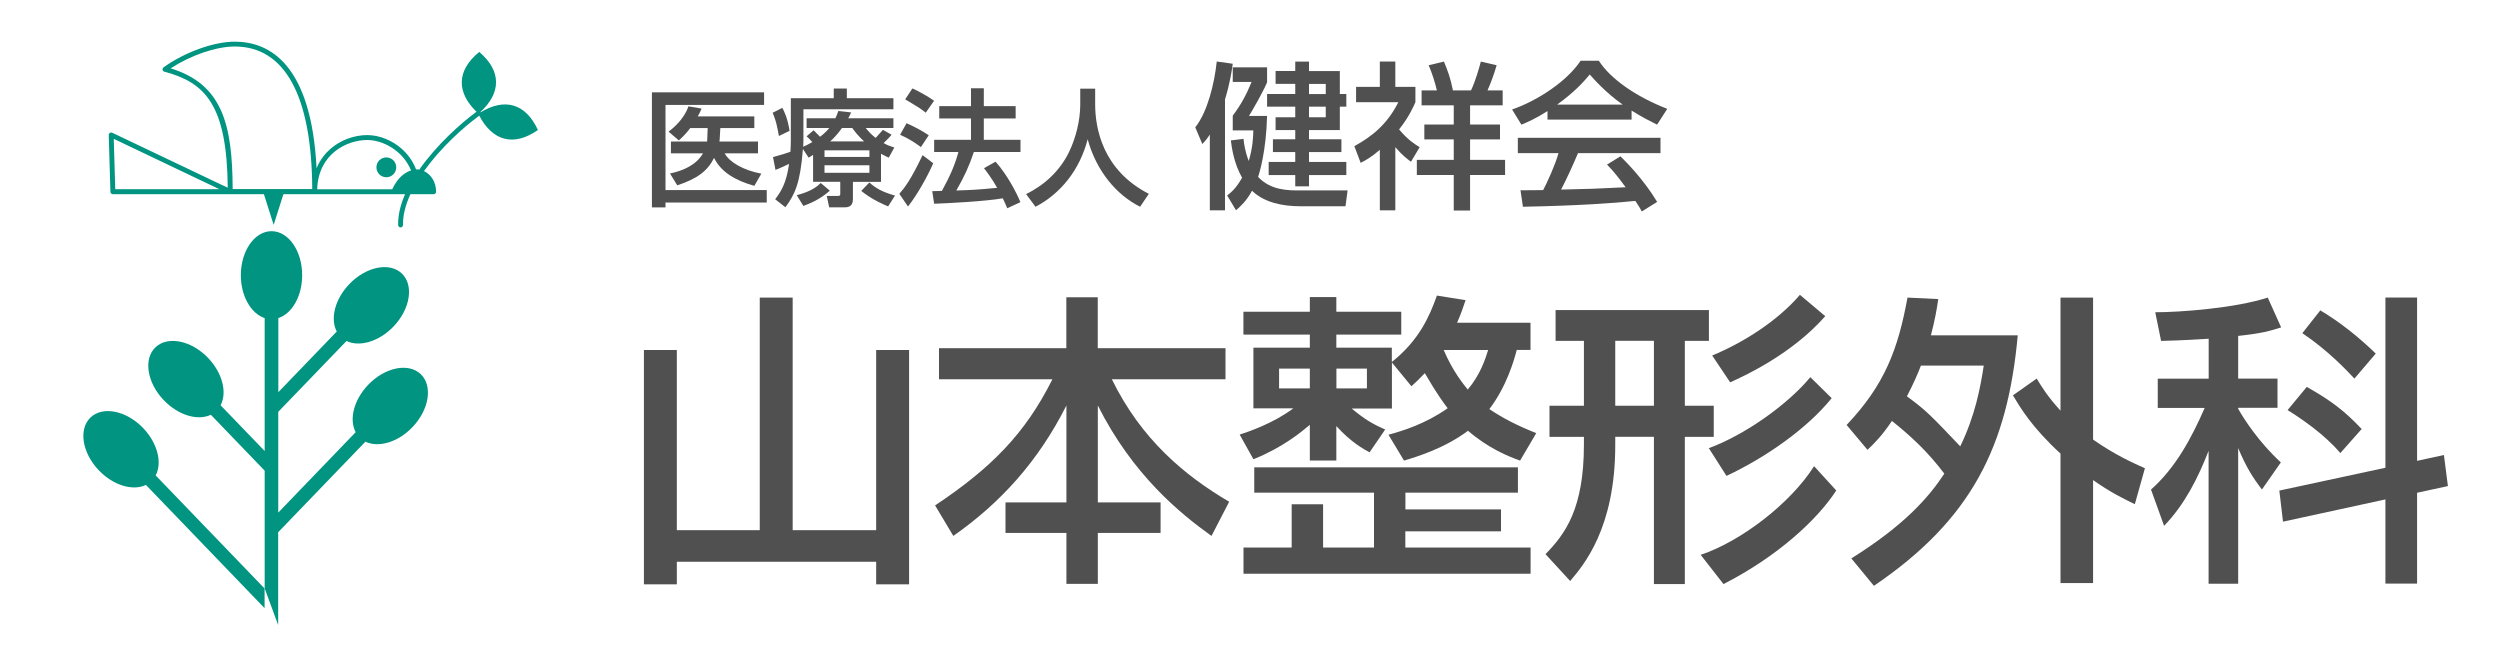
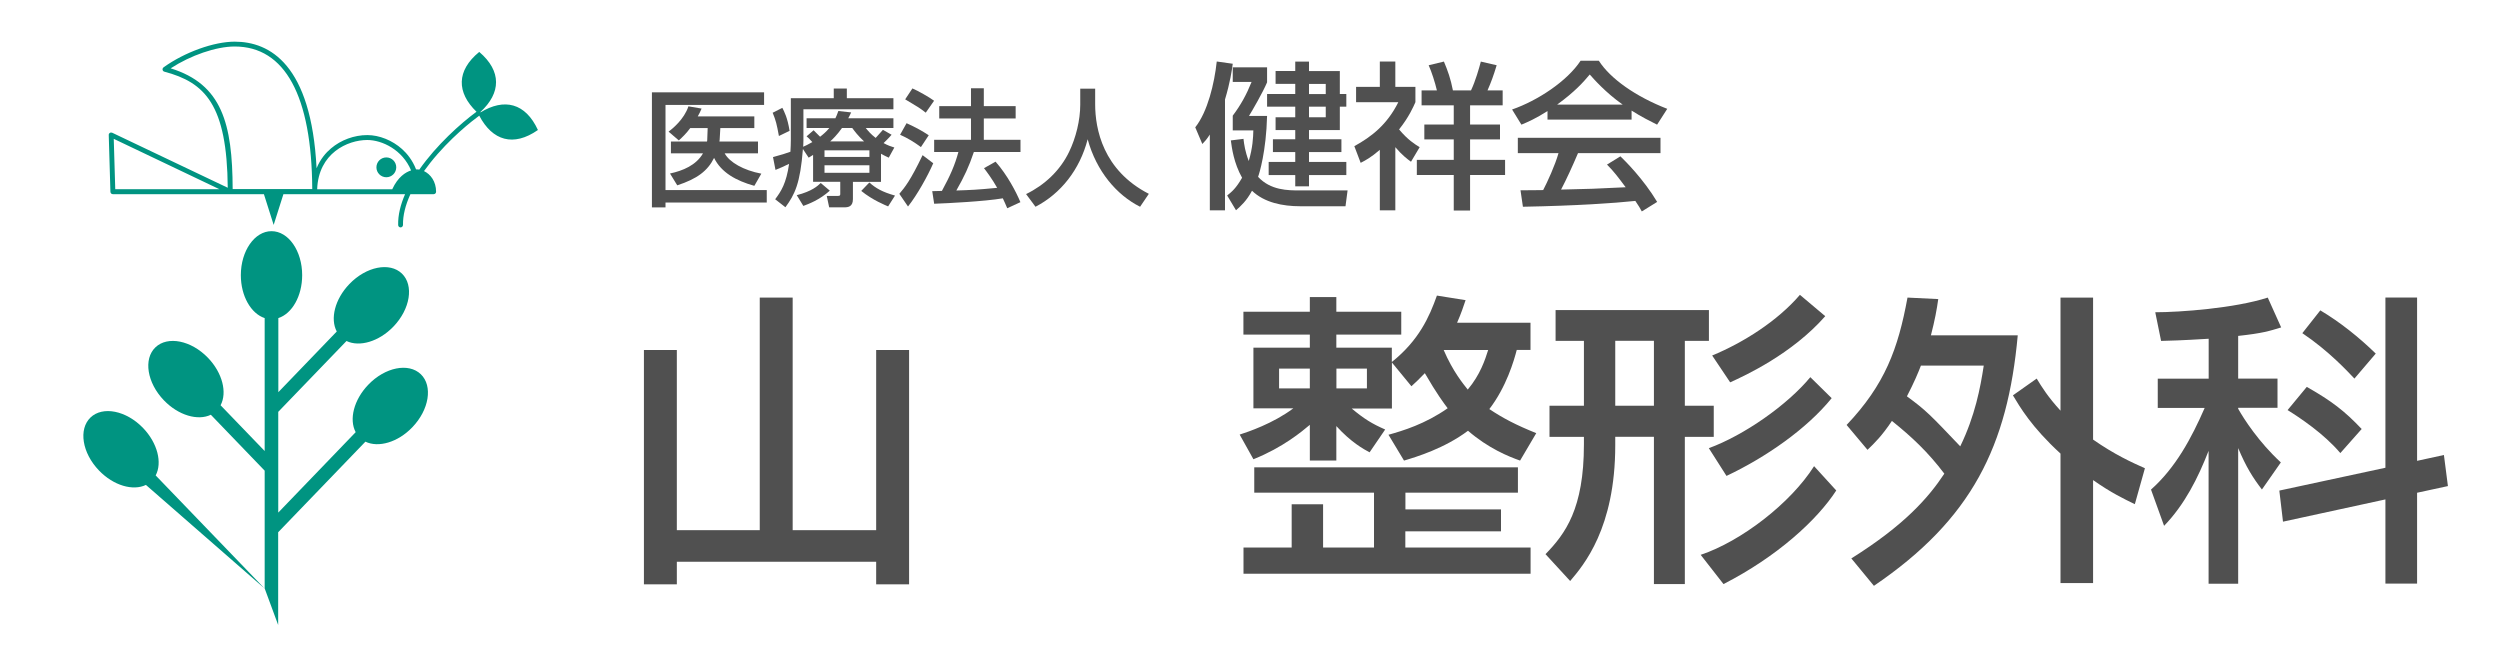
<svg xmlns="http://www.w3.org/2000/svg" id="_レイヤー_1" data-name="レイヤー 1" width="300" height="80" viewBox="0 0 300 80">
  <defs>
    <style>
      .cls-1 {
        fill: #009481;
      }

      .cls-1, .cls-2, .cls-3 {
        stroke-width: 0px;
      }

      .cls-2 {
        fill: none;
      }

      .cls-3 {
        fill: #505050;
      }
    </style>
  </defs>
  <path class="cls-2" d="M57.67,13.49s-.01-.04-.02-.05c2.48-2.28,2.57-4.9-.14-7.21-2.75,2.25-2.73,4.86-.33,7.18-1.93,1.42-4.8,4-6.86,6.94-.08-.01-.17-.02-.25-.02-.04,0-.09,0-.14,0-.43-1.11-1.09-1.91-1.68-2.44-1.17-1.05-2.73-1.68-4.17-1.68-1.57,0-3.16.58-4.36,1.6-.61.51-1.28,1.28-1.73,2.38-.64-12.46-5.61-15.19-9.83-15.19-2.49,0-6,1.26-8.53,3.08-.09.07-.14.18-.12.29.02.11.1.2.21.23,4.86,1.29,7.53,3.92,7.61,13.93l-13.86-6.6c-.09-.04-.2-.04-.29.02-.09.06-.14.15-.13.26l.2,6.8c0,.16.13.29.29.29h18.13l1.17,3.69,1.17-3.69h14.6c-.54,1.24-.86,2.49-.83,3.7,0,.16.13.29.29.29h0c.16,0,.29-.14.29-.3-.02-1.12.28-2.36.89-3.69h2.79c.16,0,.29-.13.29-.29,0-1.23-.66-2.1-1.45-2.48.23-.32.48-.65.74-.98,2.37-2.99,5.07-5.07,5.89-5.67,1.58,3.01,4.1,3.77,7.04,1.72-1.49-3.24-4.04-3.87-6.91-2.1Z" />
  <path class="cls-1" d="M33.38,75v-11.13l10.47-10.87c1.55.75,3.89.09,5.63-1.73,2.02-2.1,2.48-4.95,1.02-6.36-1.46-1.41-4.29-.85-6.31,1.26-1.74,1.81-2.32,4.17-1.51,5.69l-9.29,9.65v-12.09l8.19-8.5c1.55.75,3.89.08,5.63-1.73,2.02-2.1,2.48-4.95,1.02-6.36-1.46-1.41-4.29-.85-6.31,1.26-1.74,1.81-2.32,4.17-1.51,5.69l-7.01,7.28v-8.89c1.64-.53,2.86-2.63,2.86-5.15,0-2.92-1.65-5.28-3.68-5.28s-3.68,2.37-3.68,5.28c0,2.51,1.22,4.61,2.86,5.15v15.95l-5.29-5.49c.81-1.52.23-3.88-1.51-5.69-2.02-2.1-4.85-2.66-6.31-1.26s-1.01,4.25,1.02,6.36c1.74,1.81,4.08,2.48,5.63,1.73l6.46,6.71v14.13" />
-   <path class="cls-1" d="M31.75,70.62l-13.07-13.57c.81-1.52.23-3.88-1.51-5.69-2.02-2.1-4.85-2.66-6.31-1.26-1.46,1.41-1.01,4.25,1.02,6.36,1.74,1.81,4.08,2.48,5.63,1.73l14.24,14.79" />
+   <path class="cls-1" d="M31.75,70.62l-13.07-13.57c.81-1.52.23-3.88-1.51-5.69-2.02-2.1-4.85-2.66-6.31-1.26-1.46,1.41-1.01,4.25,1.02,6.36,1.74,1.81,4.08,2.48,5.63,1.73" />
  <g>
    <circle class="cls-1" cx="46.36" cy="20.08" r="1.19" />
    <path class="cls-1" d="M57.67,13.49s-.01-.04-.02-.05c2.48-2.28,2.57-4.9-.14-7.21-2.75,2.25-2.73,4.86-.33,7.18-1.93,1.42-4.8,4-6.86,6.94-.08-.01-.17-.02-.25-.02-.04,0-.09,0-.14,0-.43-1.11-1.09-1.91-1.68-2.44-1.17-1.05-2.73-1.68-4.17-1.68-1.57,0-3.16.58-4.36,1.6-.61.51-1.28,1.28-1.73,2.38-.64-12.46-5.61-15.19-9.83-15.19-2.49,0-6,1.26-8.53,3.08-.09.07-.14.18-.12.29.02.11.1.2.21.23,4.86,1.29,7.53,3.92,7.61,13.93l-13.86-6.6c-.09-.04-.2-.04-.29.02-.09.06-.14.15-.13.26l.2,6.8c0,.16.13.29.29.29h18.13l1.17,3.69,1.17-3.69h14.6c-.54,1.24-.86,2.49-.83,3.7,0,.16.13.29.29.29h0c.16,0,.29-.14.29-.3-.02-1.12.28-2.36.89-3.69h2.79c.16,0,.29-.13.29-.29,0-1.23-.66-2.1-1.45-2.48.23-.32.48-.65.74-.98,2.37-2.99,5.07-5.07,5.89-5.67,1.58,3.01,4.1,3.77,7.04,1.72-1.49-3.24-4.04-3.87-6.91-2.1ZM13.83,22.7l-.18-6.04,12.67,6.04h-12.49ZM27.92,22.7c-.03-7.88-1.28-12.59-7.44-14.5,2.39-1.56,5.46-2.62,7.68-2.62,6.04,0,9.25,5.92,9.31,17.11h-9.55ZM44.07,16.8c1.79,0,4.23,1.18,5.26,3.65-.66.21-1.58.78-2.26,2.26h-9.01c.15-4.33,3.65-5.91,6.01-5.91Z" />
  </g>
  <g>
    <g>
      <path class="cls-3" d="M78.23,11.08h13.46v1.51h-11.83v10.22h12.15v1.49h-12.15v.59h-1.63v-13.81ZM84.84,16.99c.02-.08.03-.14.03-.26l.05-1.36h-2.09c-.47.64-.96,1.11-1.37,1.48l-1.23-1.05c.46-.35,1.87-1.48,2.38-3.04l1.58.27c-.15.35-.27.62-.46.94h6.79v1.4h-4.08l-.08,1.4s-.02.14-.03.21h4.63v1.42h-4c.58,1.08,2.28,2.04,4.4,2.44l-.84,1.46c-2.19-.61-3.97-1.6-4.83-3.35-.78,1.57-2.04,2.51-4.42,3.29l-.87-1.42c1.54-.33,3.14-.99,3.96-2.42h-3.85v-1.42h4.33Z" />
      <path class="cls-3" d="M93.88,12.94c.21.41.62,1.16.87,2.76l-1.28.62c-.27-1.45-.35-1.81-.75-2.79l1.16-.59ZM97.57,18.59l-.53.33-.69-1.04c-.32,4.14-.97,5.45-2.1,6.99l-1.23-.96c.7-.93,1.34-1.9,1.67-4.25-.72.35-.96.46-1.63.73l-.3-1.54c1.16-.32,1.42-.4,2.09-.64.03-.43.05-1.07.05-1.39v-5.04h5.15v-1.16h1.57v1.16h5.59v1.33h-10.8v3.75c0,.33-.02.55-.03.75.29-.12.53-.24,1.1-.56-.4-.43-.44-.49-.69-.69l.84-.73c.09.09.52.52.78.78.35-.27.72-.58,1.11-1.05h-2.73v-1.17h3.46c.14-.29.21-.47.35-.87l1.54.17c-.18.37-.24.52-.35.7h5.42v1.17h-3.32c.27.33.59.73,1.19,1.19.5-.55.7-.78.87-.97l1.04.59c-.37.44-.78.82-.96,1,.53.29.87.4,1.29.53l-.67,1.22c-.35-.17-.59-.27-.93-.47v3.37h-3.37v2.07c0,.93-.59.99-1.04.99h-1.81l-.29-1.37h1.32c.24,0,.3-.05.3-.23v-1.46h-3.26v-3.23ZM99.58,22.88c-1.26,1.13-2.56,1.6-3.18,1.83l-.79-1.29c1.83-.47,2.5-1.1,2.88-1.46l1.1.93ZM98.94,18.04v.79h5.39v-.79h-5.39ZM98.94,19.83v.91h5.39v-.91h-5.39ZM103.69,16.97c-.75-.7-1.11-1.19-1.42-1.61h-1.23c-.58.82-1.16,1.39-1.42,1.61h4.07ZM106.58,24.77c-.32-.14-1.87-.75-3.23-1.86l.97-1.01c.78.69,1.54,1.13,3.08,1.57l-.82,1.29Z" />
      <path class="cls-3" d="M111.99,19.59c-.64,1.48-1.93,3.81-3.03,5.19l-1.04-1.52c.67-.79,1.34-1.61,2.79-4.64l1.28.97ZM108.78,14.78c1.17.53,1.89.94,2.67,1.45l-.94,1.42c-.79-.59-1.58-1.07-2.5-1.48l.78-1.39ZM109.49,10.61c.62.26,2.06,1.07,2.6,1.48l-1,1.43c-.72-.56-.9-.67-2.47-1.6l.87-1.31ZM116.86,18.25c-.58,1.74-1.17,2.98-2.1,4.61,1.75-.06,2.44-.08,4.9-.32-.59-1.05-1.25-1.93-1.58-2.36l1.39-.78c1.43,1.63,2.47,3.64,2.98,4.86l-1.58.73c-.2-.46-.33-.78-.53-1.19-2.21.37-6.55.59-8.24.65l-.23-1.51c.21,0,1.04-.03,1.16-.03,1-1.84,1.55-3.08,1.98-4.67h-2.91v-1.46h4.42v-2.56h-3.81v-1.48h3.81v-2.15h1.54v2.15h3.82v1.48h-3.82v2.56h4.4v1.46h-5.59Z" />
      <path class="cls-3" d="M129.64,10.64h1.78v1.87c0,2.95.93,7.92,6.44,10.75l-1.05,1.55c-2.8-1.4-5.24-4.25-6.29-8.1-.94,3.65-3.23,6.53-6.26,8.1l-1.13-1.52c2.22-1.08,4.08-2.82,5.16-5.06.82-1.69,1.34-3.81,1.34-5.67v-1.93Z" />
      <path class="cls-3" d="M145.17,16.16c-.4.61-.55.76-.89,1.12l-.85-2c1.48-1.86,2.3-5.26,2.58-7.9l1.92.27c-.11.82-.3,2.17-.93,4.29v13.3h-1.82v-9.08ZM149.22,16.68c.08.67.19,1.5.63,2.64.48-1.61.53-2.83.55-3.67h-2.47v-1.77c.97-1.29,1.65-2.53,2.26-4.05h-2.26v-1.75h4.12v1.8c-.53,1.25-1.77,3.38-2.17,4.03h2.17c-.11,4.29-.93,6.9-1.08,7.31,1.5,1.63,3.61,1.63,4.98,1.63h5.76l-.25,1.9h-5.43c-2.13,0-4.31-.44-5.79-1.86-.66,1.23-1.35,1.84-1.92,2.34l-1.06-1.77c.57-.46,1.06-.86,1.79-2.13-.99-1.75-1.23-3.57-1.35-4.48l1.54-.19ZM155.43,7.39h1.65v1.14h3.7v2.75h.78v1.52h-.78v2.81h-3.7v1.1h3.89v1.54h-3.89v1.18h4.48v1.58h-4.48v1.35h-1.65v-1.35h-3.19v-1.58h3.19v-1.18h-2.68v-1.54h2.68v-1.1h-2.36v-1.54h2.36v-1.27h-3.38v-1.52h3.38v-1.22h-2.36v-1.54h2.36v-1.14ZM157.08,10.07v1.22h2.01v-1.22h-2.01ZM157.08,12.8v1.27h2.01v-1.27h-2.01Z" />
      <path class="cls-3" d="M169.32,19.41c-.44-.32-1.1-.82-1.88-1.75v7.58h-1.86v-7.26c-1.06.91-1.69,1.25-2.3,1.56l-.76-2c2.07-1.14,3.93-2.58,5.28-5.28h-5.07v-1.84h2.85v-3.04h1.86v3.04h2.41v1.84c-.25.57-.78,1.79-1.96,3.27,1.04,1.25,1.88,1.77,2.47,2.13l-1.04,1.75ZM173.27,7.39c.47,1.12.8,2.03,1.08,3.46h2.17c.53-1.1.99-2.72,1.18-3.46l1.9.44c-.36,1.2-.67,2.05-1.1,3.02h1.82v1.79h-3.91v2.3h3.59v1.79h-3.59v2.45h4.2v1.82h-4.2v4.26h-1.96v-4.26h-4.43v-1.82h4.43v-2.45h-3.53v-1.79h3.53v-2.3h-3.86v-1.79h1.84c-.23-.97-.63-2.22-.99-3.02l1.82-.44Z" />
      <path class="cls-3" d="M185.7,13.33c-1.44.91-2.32,1.29-3.13,1.63l-1.12-1.82c3.06-1.06,6.61-3.4,8.22-5.85h2.19c1.39,2.17,4.45,4.31,8.21,5.77l-1.22,1.9c-.8-.4-1.9-.95-3.06-1.69v1.08h-10.09v-1.03ZM197.02,25.38c-.23-.42-.34-.63-.78-1.27-2.6.27-6.86.57-13.49.7l-.29-1.98c.4,0,2.13,0,2.72-.02.49-.93,1.44-3,1.84-4.43h-4.88v-1.84h17.12v1.84h-9.9c-.65,1.54-1.39,3.15-2.03,4.37,3.55-.08,3.95-.09,7.75-.28-.93-1.24-1.4-1.88-2.24-2.72l1.61-.99c.59.57,2.76,2.72,4.41,5.47l-1.84,1.14ZM194.72,12.55c-2.05-1.44-3.5-3.1-3.95-3.61-.76.91-1.79,2.07-3.91,3.61h7.87Z" />
    </g>
    <g>
      <path class="cls-3" d="M81.22,42v21.62h9.95v-27.91h3.95v27.91h10.02v-21.62h3.95v28.12h-3.95v-2.71h-23.92v2.71h-3.95v-28.12h3.95Z" />
-       <path class="cls-3" d="M112.67,41.78h15.29v-6.11h3.77v6.11h15.33v3.73h-13.64c3.51,7.17,8.67,11.52,14.08,14.7l-2.12,4.1c-3.8-2.71-9.47-7.35-13.64-15.65v11.63h7.53v3.66h-7.53v6.11h-3.77v-6.11h-7.31v-3.66h7.31v-11.63c-3.4,6.73-7.9,11.67-13.57,15.65l-2.19-3.66c6.69-4.46,10.79-8.56,14.08-15.14h-13.61v-3.73Z" />
      <path class="cls-3" d="M166.62,52.17c1.72-.48,4.39-1.28,7.1-3.18-.44-.58-1.32-1.75-2.74-4.21-.73.77-.99.99-1.61,1.57l-2.34-2.85v5.52h-4.83c1.54,1.28,2.45,1.83,4.02,2.52l-1.87,2.74c-.7-.37-2.23-1.21-3.99-3.15v4.13h-3.18v-4.28c-.95.8-3.22,2.71-6.77,4.13l-1.65-2.96c1.02-.33,3.99-1.32,6.44-3.15h-4.79v-7.28h6.77v-1.57h-7.97v-2.74h7.97v-1.76h3.18v1.76h7.79v2.74h-7.79v1.57h6.66v1.72c3.25-2.6,4.5-5.41,5.41-7.97l3.44.55c-.26.77-.51,1.54-1.02,2.71h8.81v3.26h-1.65c-.33,1.28-1.24,4.43-3.29,7.1,1.65,1.1,3.18,1.9,5.63,2.89l-1.94,3.29c-1.35-.47-3.8-1.46-6.25-3.58-2.82,2.12-6.22,3.15-7.68,3.58l-1.87-3.11ZM180.12,61.13v2.63h-11.48v1.94h15.03v3.15h-34.45v-3.15h5.78v-5.19h3.77v5.19h6.11v-6.58h-14.37v-3.04h31.64v3.04h-13.5v2.01h11.48ZM153.49,44.23v2.38h3.69v-2.38h-3.69ZM160.37,44.23v2.38h3.66v-2.38h-3.66ZM173.24,42c1.13,2.63,2.38,4.1,2.89,4.75,1.5-1.79,2.08-3.58,2.45-4.75h-5.34Z" />
      <path class="cls-3" d="M198.47,70.09v-17.67h-4.64v1.02c0,9.95-3.8,14.38-5.41,16.28l-2.96-3.22c2.38-2.45,4.61-5.45,4.61-13.17v-.91h-4.13v-3.73h4.13v-7.79h-3.4v-3.69h18.4v3.69h-2.89v7.79h3.47v3.73h-3.47v17.67h-3.7ZM193.83,40.9v7.79h4.64v-7.79h-4.64ZM220.35,58.86c-2.3,3.55-7.1,7.94-13.53,11.23l-2.74-3.51c4.83-1.61,10.79-6.18,13.61-10.64l2.67,2.93ZM219.8,47.78c-3,3.7-7.9,7.1-12.62,9.33l-2.12-3.33c4.21-1.54,9.4-5.16,12.18-8.52l2.56,2.52ZM219.03,37.94c-3.99,4.54-9.62,7.13-11.41,7.94l-2.16-3.22c3.73-1.54,7.83-4.13,10.53-7.28l3.04,2.56Z" />
      <path class="cls-3" d="M221.59,51c4.61-4.86,6.18-9.14,7.31-15.29l3.69.18c-.18,1.28-.4,2.49-.88,4.35h10.42c-1.21,13.28-5.49,22.06-17.26,30.06l-2.71-3.29c6.37-3.99,9.25-7.28,11.16-10.17-1.97-2.6-3.88-4.39-6.29-6.33-1.17,1.76-2.09,2.67-2.93,3.47l-2.52-3ZM230.51,43.87c-.29.77-.84,2.08-1.68,3.69,2.34,1.72,2.78,2.2,6.4,6,1.79-3.69,2.41-7.02,2.82-9.69h-7.54ZM244.41,45.44c.62,1.02,1.32,2.16,2.85,3.84v-13.57h3.91v17.04c2.56,1.79,4.65,2.74,6.22,3.44l-1.21,4.31c-1.28-.62-2.82-1.35-5.01-2.89v12.36h-3.91v-15.54c-3.51-3.22-4.87-5.6-5.71-6.99l2.85-2.01Z" />
      <path class="cls-3" d="M265.04,40.65c-3.58.22-4.46.22-5.71.26l-.7-3.44c2.96,0,9.55-.48,13.5-1.76l1.61,3.58c-1.43.44-2.23.7-5.16,1.02v5.12h4.72v3.51h-4.72v.11c.69,1.24,2.49,4.02,5.12,6.44l-2.27,3.25c-1.1-1.43-1.9-2.71-2.85-4.97v16.28h-3.55v-15.95c-1.28,3.29-2.89,6.47-5.34,9l-1.57-4.35c2.96-2.63,4.86-6.18,6.44-9.8h-5.63v-3.51h6.11v-4.79ZM286.25,56.15v-20.45h3.8v19.6l3.22-.7.48,3.73-3.7.8v10.9h-3.8v-10.1l-12.29,2.67-.44-3.73,12.73-2.74ZM276.82,46.43c2.96,1.68,4.54,2.89,6.58,5.05l-2.56,2.89c-1.97-2.34-4.97-4.32-6.33-5.16l2.3-2.78ZM278.43,37.24c2.34,1.39,4.64,3.22,6.66,5.19l-2.56,3c-.8-.84-3.04-3.29-6.25-5.45l2.16-2.74Z" />
    </g>
  </g>
</svg>